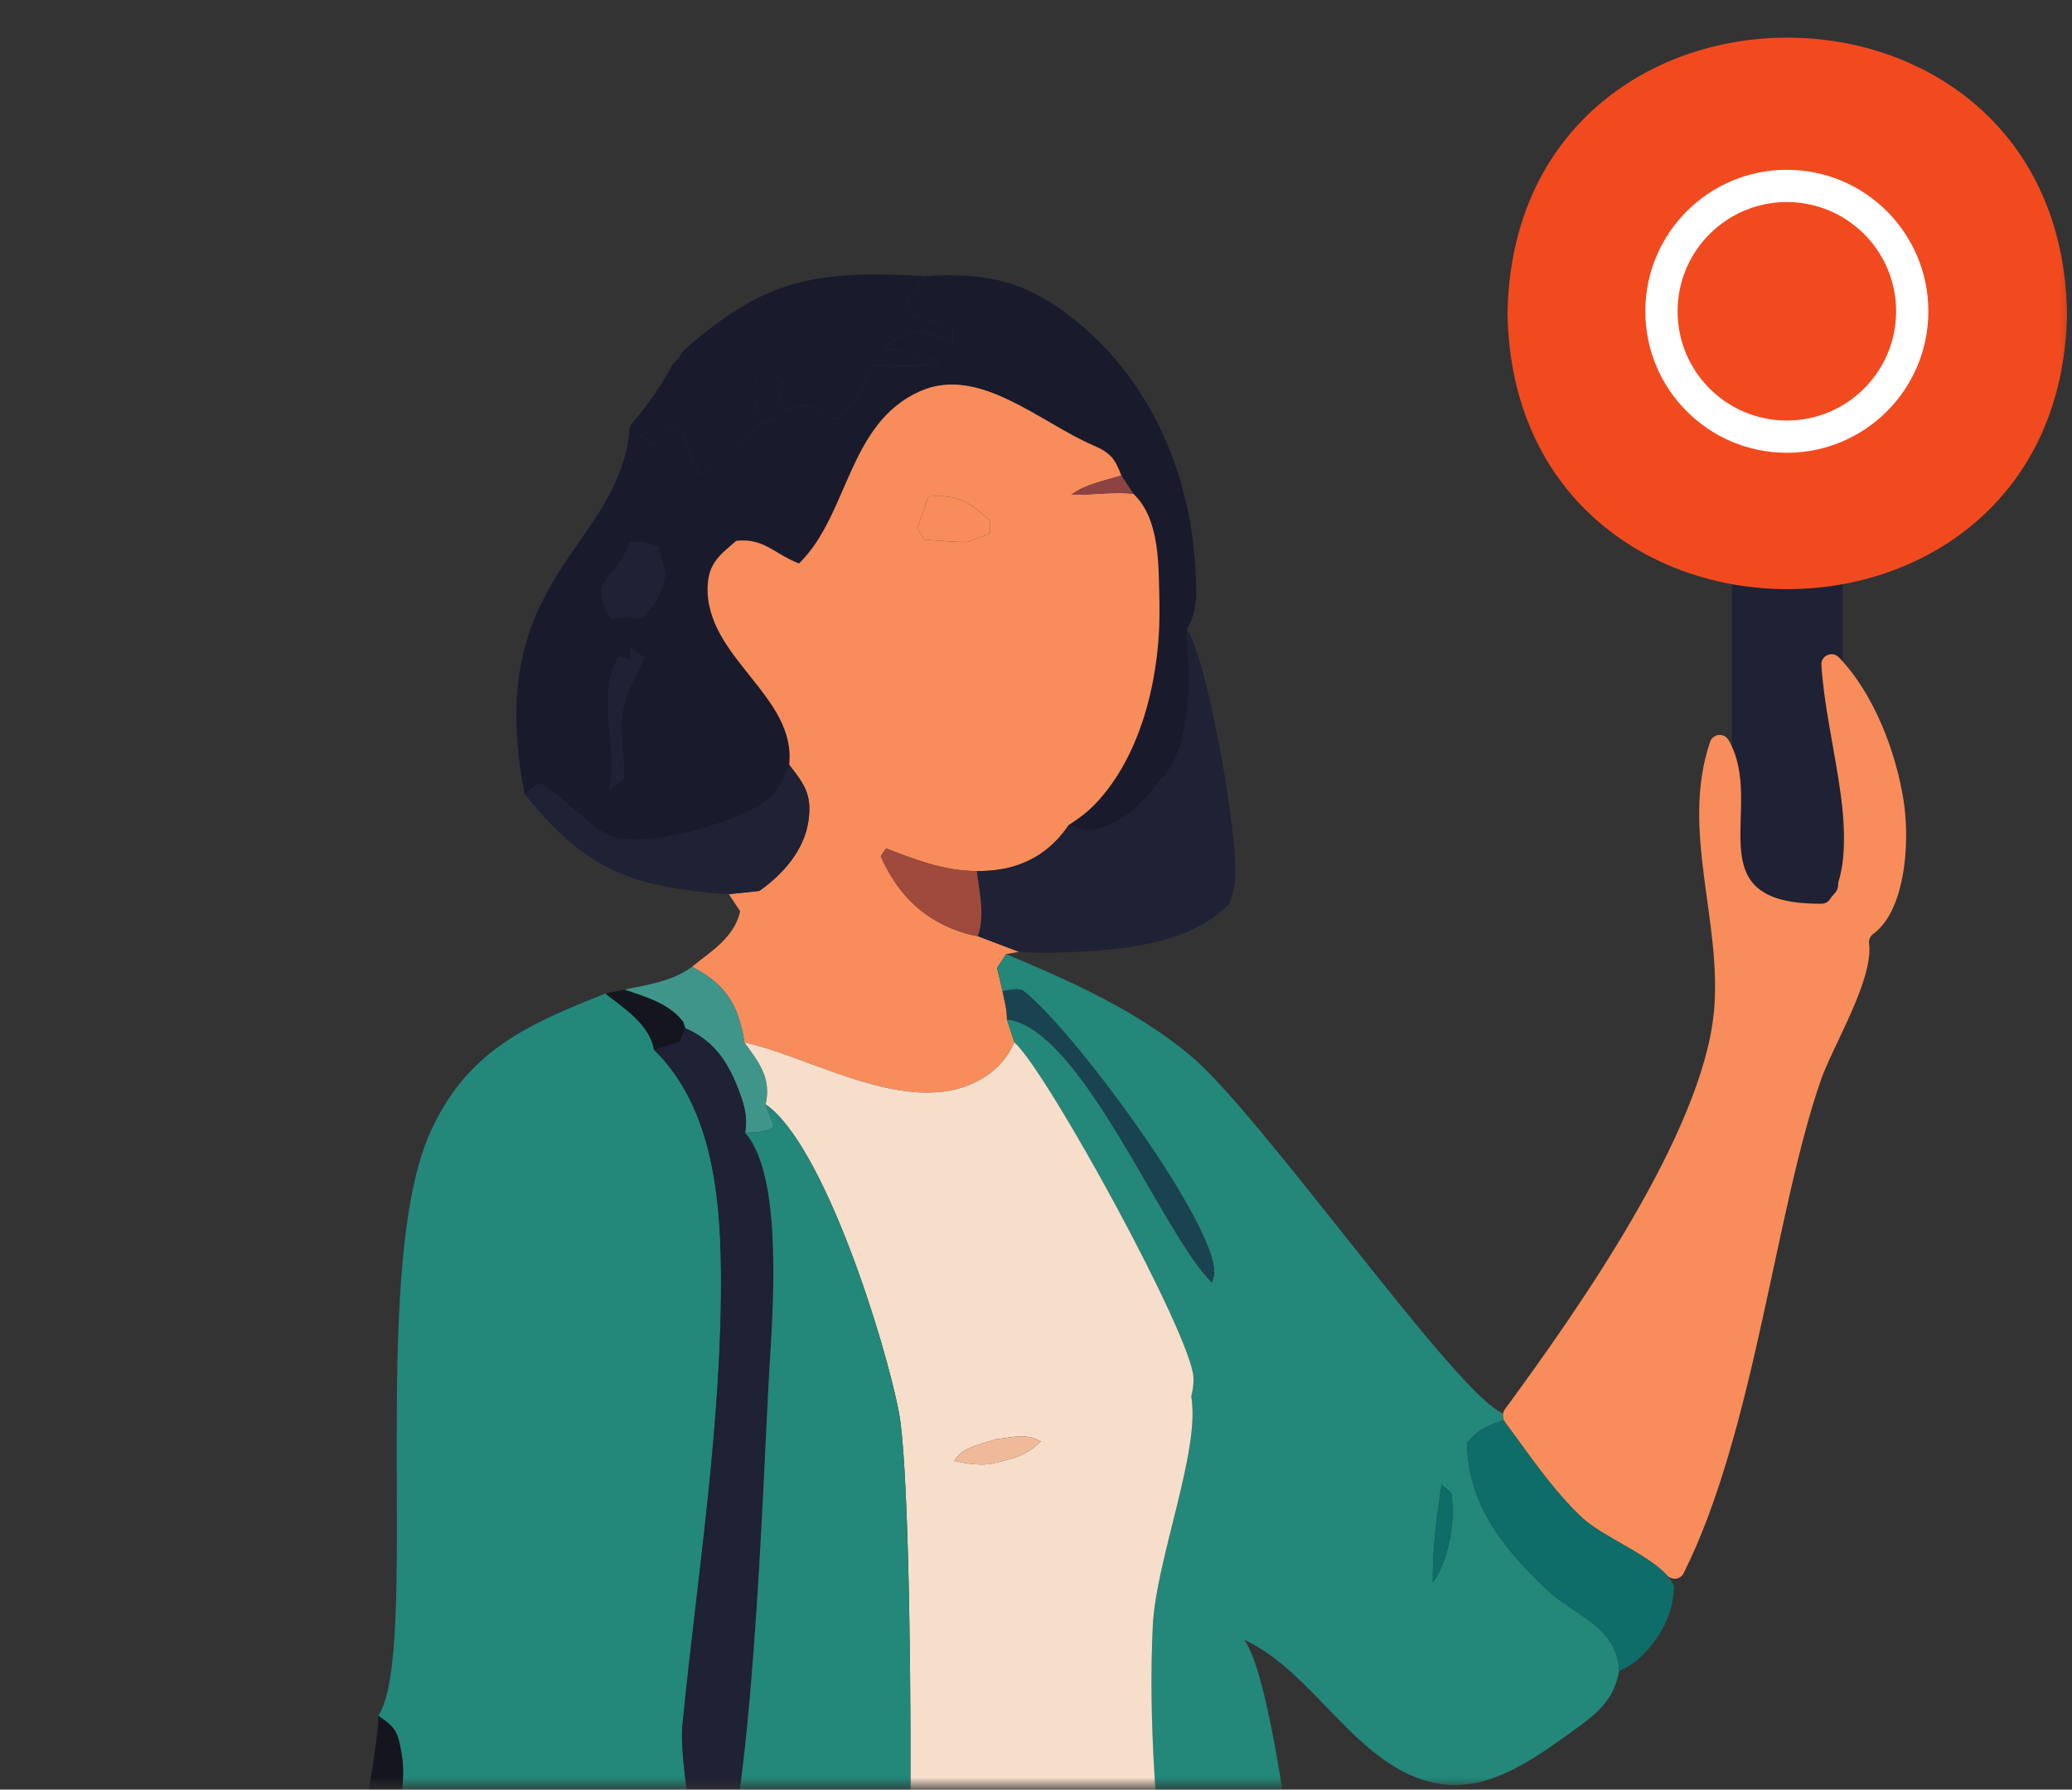
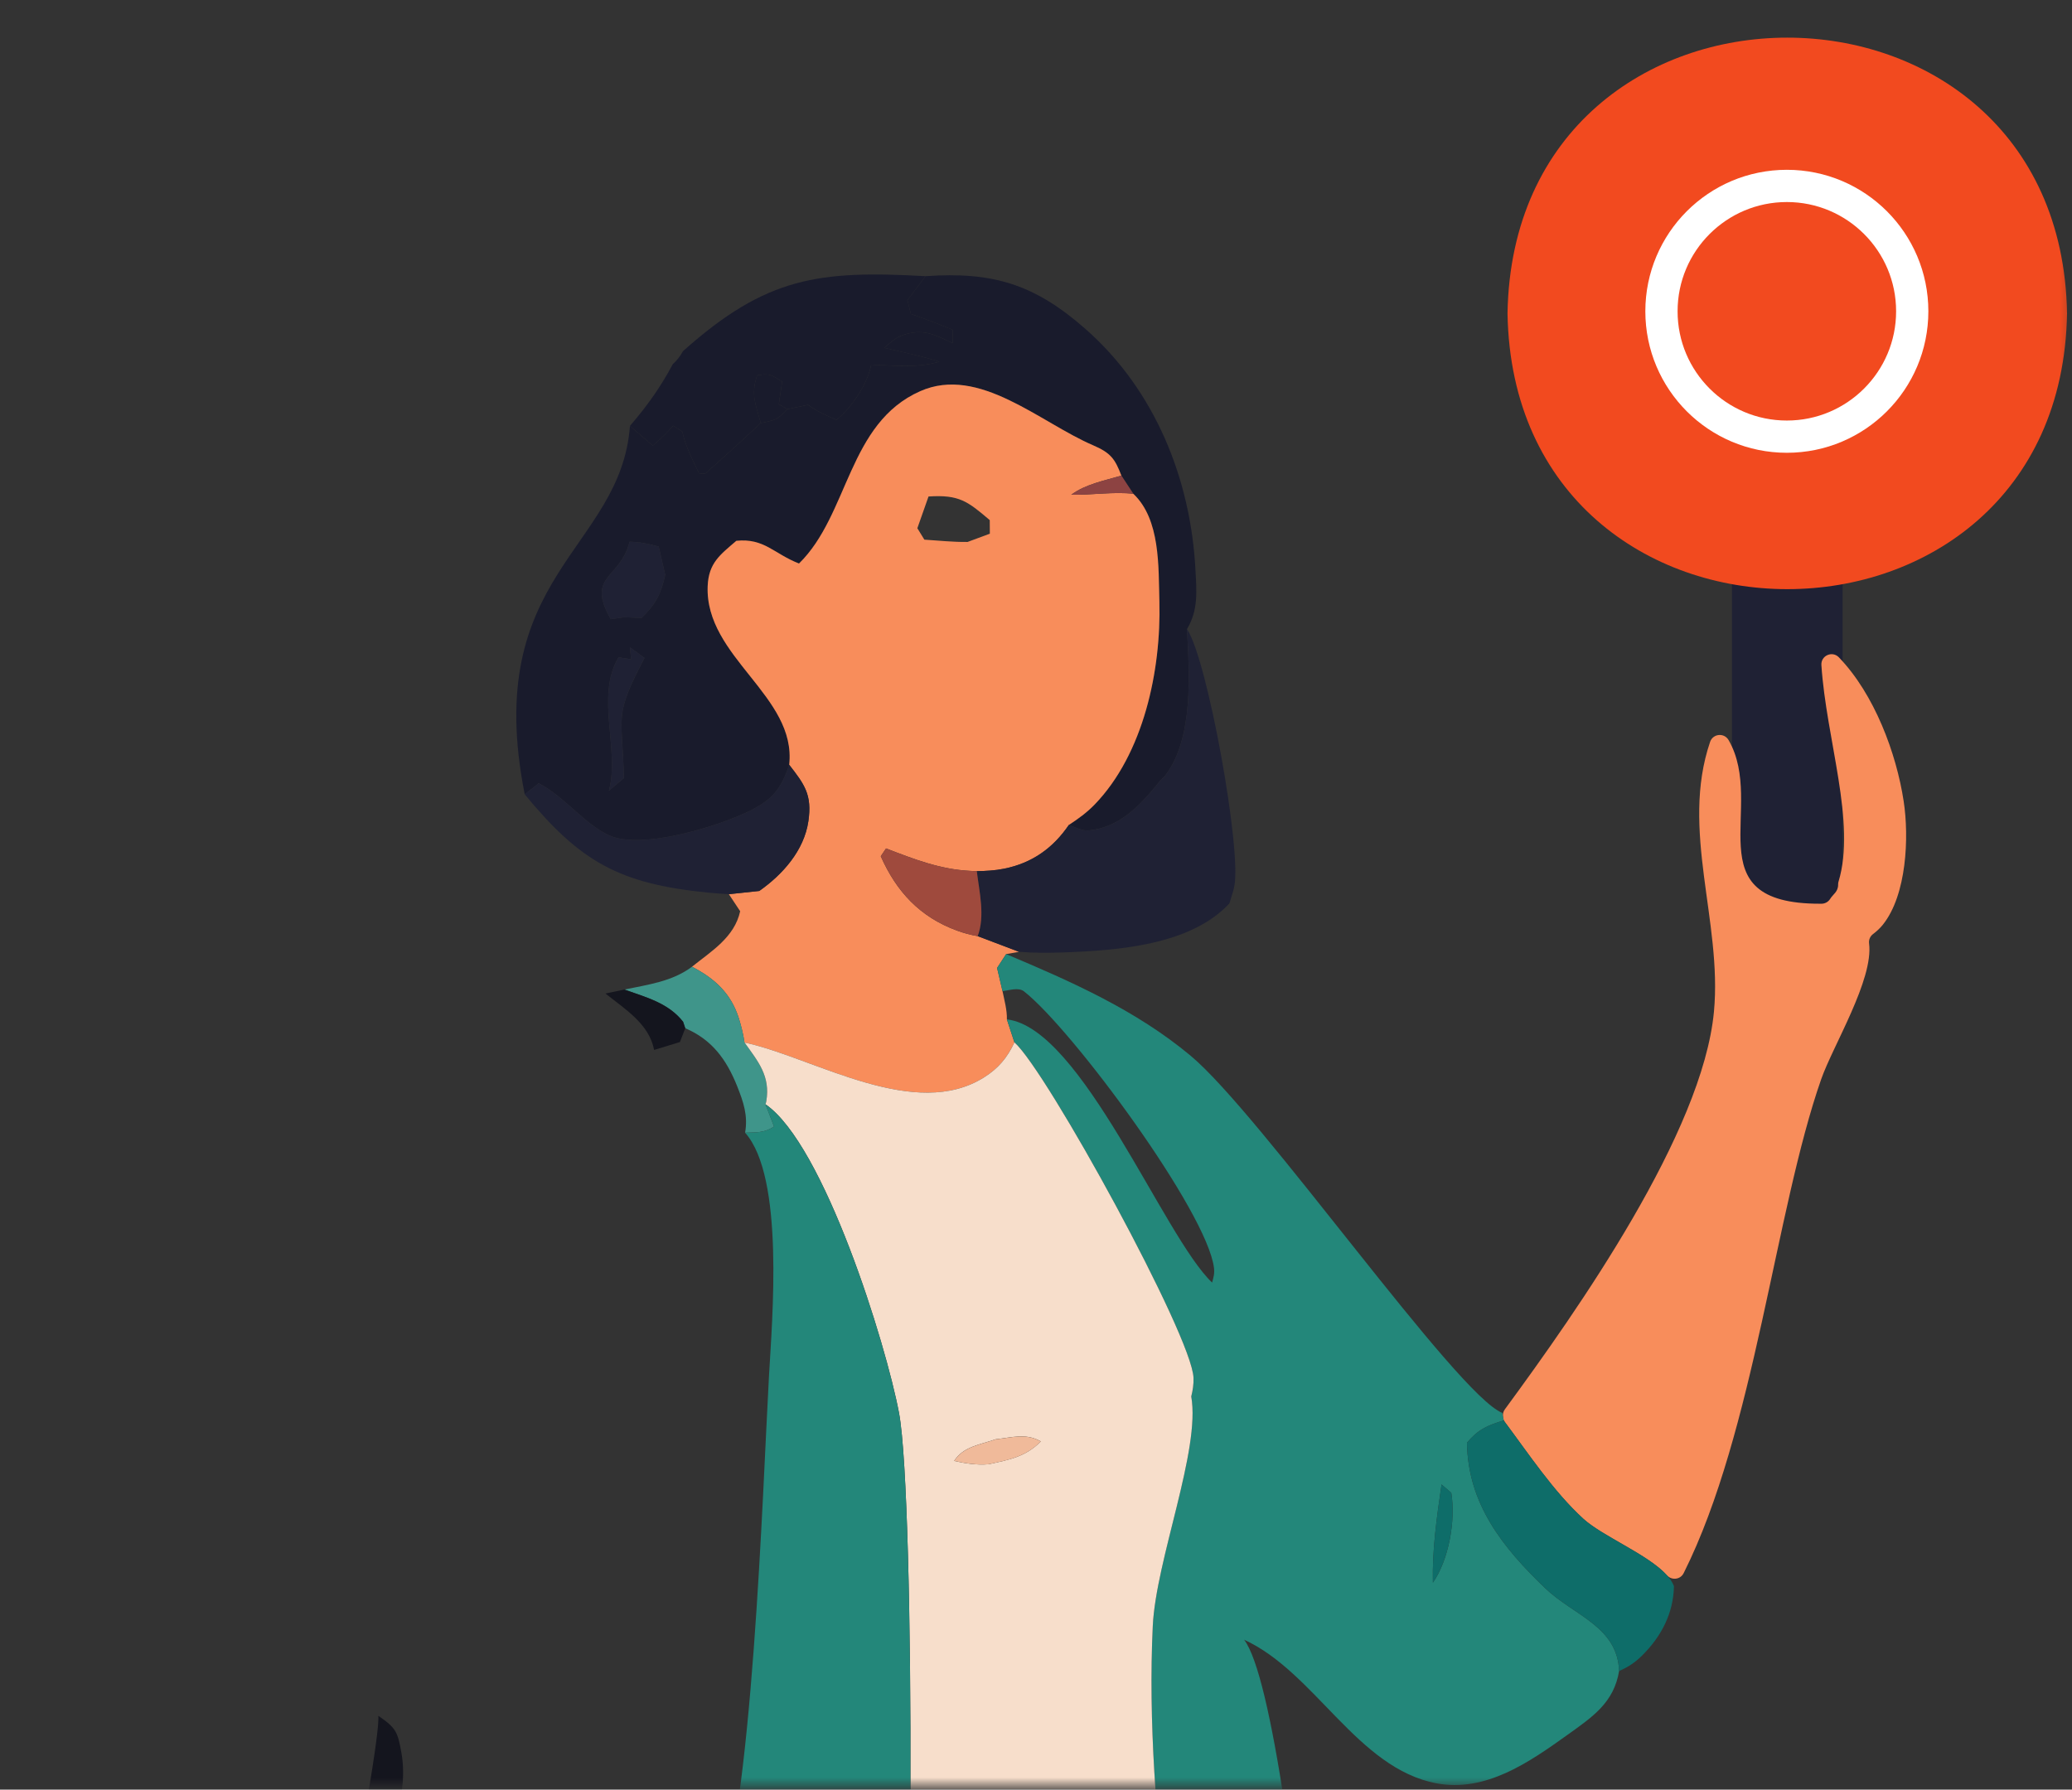
<svg xmlns="http://www.w3.org/2000/svg" width="257" height="222" viewBox="0 0 257 222" fill="none">
  <rect x="0" y="0" width="257" height="222" fill="#333333" stroke="none" />
  <mask id="mask0_44_9191" style="mask-type:luminance" maskUnits="userSpaceOnUse" x="0" y="0" width="257" height="222">
    <path d="M256.796 0H0.471V221.525H256.796V0Z" fill="white" />
  </mask>
  <g mask="url(#mask0_44_9191)">
    <path d="M225.468 129.573H217.903C216.201 129.573 214.822 128.192 214.822 126.492V67.216H228.549V126.492C228.549 128.194 227.167 129.573 225.468 129.573Z" fill="#1F2134" />
    <path d="M186.984 38.877C187.764 84.49 255.613 84.483 256.385 38.877C255.605 -6.735 187.756 -6.729 186.984 38.877Z" fill="#F24A1F" />
    <path d="M83.449 45.177C83.957 44.719 84.384 44.177 84.704 43.571L84.813 43.473C95.057 34.356 101.558 33.519 114.797 34.259L112.551 37.236L112.982 38.946C114.732 39.545 116.453 40.201 118.166 40.906L118.185 42.582C115.939 41.511 114.508 40.699 111.936 41.584C111.112 41.868 110.327 42.58 109.671 43.146C111.953 43.684 114.284 44.156 116.529 44.866C113.76 45.669 110.907 45.345 108.062 45.228C108.006 45.449 107.958 45.669 107.903 45.888C107.276 48.093 105.517 50.645 103.758 52.086C102.495 51.544 101.353 51.044 100.231 50.222L97.64 50.757L96.601 50.142L97.013 47.334C95.638 46.52 95.553 46.288 93.907 46.556C93.122 48.984 93.702 50.076 94.365 52.474C92.093 54.6 89.791 56.699 87.452 58.766L86.703 58.709C85.888 57.007 85.037 55.396 84.625 53.539L83.503 52.801C82.707 53.717 81.883 54.483 80.977 55.279L78.133 52.837C80.278 50.349 81.945 48.003 83.449 45.175V45.177Z" fill="#191B2C" />
    <path d="M114.795 34.258C123.111 33.685 128.275 35.218 134.637 40.808C143.244 48.373 147.688 59.394 148.276 70.663C148.416 73.321 148.659 75.651 147.228 78.038C147.527 83.507 148.069 91.566 144.534 96.202C144.384 96.397 144.177 96.541 144.011 96.721C143.786 96.955 143.599 97.215 143.403 97.462C141.196 100.145 138.651 102.707 135.003 103.017C134.208 103.084 133.328 102.603 132.579 102.333C133.711 101.594 134.805 100.804 135.75 99.829C141.859 93.529 144.03 83.149 143.806 74.639C143.685 70.272 143.936 64.445 140.579 61.257L139.092 58.998C138.297 56.913 137.764 56.173 135.574 55.234C128.978 52.397 121.429 45.307 114.149 48.522C105.149 52.496 105.308 63.842 99.106 69.904C95.971 68.684 94.802 66.733 91.332 67.088C89.33 68.812 87.898 69.822 87.778 72.704C87.421 81.53 98.836 86.33 97.891 94.872C96.946 97.704 95.908 99.114 93.185 100.496C89.387 102.421 79.573 105.524 75.485 103.598C72.418 102.147 70.059 98.861 66.823 97.163L65.083 98.534C59.675 71.261 76.992 68.251 78.134 52.841L80.977 55.282C81.885 54.487 82.707 53.721 83.503 52.805L84.626 53.542C85.037 55.399 85.888 57.013 86.703 58.712L87.452 58.77C89.791 56.702 92.093 54.604 94.365 52.477C96.134 52.105 96.368 52.157 97.64 50.76L100.231 50.226C101.353 51.048 102.495 51.546 103.758 52.09C105.517 50.651 107.276 48.097 107.903 45.891C107.958 45.673 108.006 45.453 108.062 45.232C110.905 45.349 113.758 45.673 116.529 44.87C114.284 44.157 111.955 43.688 109.671 43.149C110.327 42.582 111.112 41.871 111.936 41.588C114.51 40.702 115.941 41.515 118.185 42.586L118.166 40.909C116.453 40.204 114.732 39.551 112.982 38.949L112.551 37.24L114.797 34.262L114.795 34.258ZM78.086 67.203C76.953 71.865 72.623 71.326 75.756 76.806L77.411 76.561L79.573 76.657C81.341 74.921 81.968 73.737 82.51 71.32L81.696 67.793C80.462 67.465 79.385 67.22 78.084 67.203H78.086ZM78.141 80.307L78.272 81.781L76.719 81.537C73.828 86.402 76.907 92.946 75.522 98.095L77.384 96.52C77.187 88.409 76.083 88.997 79.939 81.614L78.143 80.309L78.141 80.307Z" fill="#191B2C" />
    <path d="M94.363 52.475C93.698 50.078 93.12 48.986 93.905 46.558C95.551 46.29 95.636 46.52 97.011 47.336L96.599 50.143L97.638 50.758C96.366 52.155 96.132 52.103 94.363 52.475Z" fill="#191B2C" />
    <path d="M139.09 58.998C137.013 59.615 134.627 60.063 132.878 61.37C135.319 61.429 138.247 60.966 140.577 61.257C143.936 64.445 143.683 70.272 143.804 74.639C144.028 83.149 141.857 93.529 135.748 99.829C134.803 100.804 133.709 101.592 132.577 102.333C130.613 105.215 128.02 107.058 124.56 107.76C123.437 107.988 122.304 108.051 121.155 108.064L120.369 108.034C116.598 107.85 113.391 106.587 109.901 105.248L109.246 106.215C111.183 110.596 114.101 113.753 118.694 115.438C119.536 115.75 120.379 115.97 121.268 116.128L126.395 118.072L124.795 118.356L123.673 120.073L124.347 122.955C124.581 124.104 124.918 125.281 124.889 126.456L125.824 129.305C124.945 131.202 123.822 132.539 122.053 133.651C113.54 139.012 101.388 131.482 92.92 129.456C92.723 129.41 92.528 129.37 92.34 129.326C92.2 128.326 91.947 127.304 91.648 126.341C90.665 123.217 88.655 121.385 85.829 119.923C88.27 117.971 91.096 116.266 91.807 113.039L90.404 110.923L94.175 110.523C97.076 108.488 99.732 105.51 100.265 101.877C100.752 98.579 99.778 97.305 97.889 94.872C98.834 86.33 87.421 81.532 87.776 72.704C87.896 69.822 89.328 68.812 91.33 67.088C94.8 66.733 95.971 68.684 99.104 69.904C105.306 63.84 105.147 52.496 114.147 48.522C121.425 45.307 128.975 52.397 135.572 55.234C137.76 56.175 138.295 56.913 139.09 58.998ZM115.169 61.59L113.783 65.526L114.653 66.942C116.422 67.059 118.227 67.252 120.015 67.228L122.774 66.204L122.764 64.52C120.015 62.184 118.976 61.341 115.169 61.59Z" fill="#F88D5B" />
    <path d="M140.579 61.257C138.249 60.966 135.321 61.428 132.88 61.37C134.629 60.063 137.015 59.615 139.092 58.998L140.579 61.257Z" fill="#8D4342" />
-     <path d="M120.015 67.228C118.227 67.252 116.422 67.059 114.653 66.942L113.783 65.526L115.169 61.59C118.976 61.343 120.015 62.186 122.764 64.52L122.774 66.204L120.015 67.228Z" fill="#F88D5B" />
    <path d="M77.411 76.563L75.756 76.808C72.621 71.328 76.953 71.865 78.086 67.205C79.387 67.222 80.462 67.467 81.698 67.795L82.512 71.322C81.97 73.739 81.343 74.923 79.575 76.659L77.413 76.563H77.411Z" fill="#1F2134" />
    <path d="M132.579 102.333C133.328 102.605 134.208 103.086 135.003 103.017C138.651 102.707 141.196 100.145 143.403 97.463C143.601 97.215 143.786 96.955 144.011 96.721C144.179 96.543 144.384 96.397 144.534 96.202C148.071 91.565 147.527 83.505 147.228 78.039C149.792 81.856 154.001 105.447 153.103 109.893C152.963 110.605 152.953 110.525 152.765 111.157C152.71 111.351 152.662 111.546 152.597 111.738C152.568 111.855 152.513 111.966 152.476 112.081C147.676 117.237 138.705 117.896 132.044 118.142C130.145 118.212 128.283 118.222 126.394 118.071L121.266 116.126C122.201 113.616 121.471 110.671 121.153 108.063C122.304 108.049 123.435 107.984 124.558 107.758C128.018 107.059 130.611 105.213 132.575 102.331L132.579 102.333Z" fill="#1F2134" />
    <path d="M75.522 98.093C76.907 92.944 73.828 86.401 76.719 81.536L78.272 81.779L78.141 80.305L79.937 81.61C76.081 88.993 77.187 88.405 77.382 96.516L75.52 98.091L75.522 98.093Z" fill="#1F2134" />
    <path d="M228.051 109.331C230.243 102.015 226.518 91.737 225.916 82.501C225.839 81.327 227.267 80.693 228.083 81.54C232.508 86.125 235.225 93.487 236.121 99.39C236.804 103.843 236.505 111.021 233.531 114.719C233.182 115.16 232.755 115.538 232.305 115.884C231.956 116.153 231.774 116.588 231.829 117.025C232.406 121.512 227.344 129.727 225.895 133.867C220.202 150.118 217.623 177.575 208.849 195.113C208.841 195.13 208.834 195.146 208.824 195.161C208.422 195.956 207.347 196.071 206.749 195.408C204.419 192.821 198.789 190.599 196.377 188.395C192.734 185.065 189.64 180.409 186.679 176.437C186.564 176.283 186.488 176.107 186.453 175.919L186.432 175.808C186.367 175.463 186.447 175.109 186.654 174.827C195.731 162.468 211.175 140.492 212.589 125.5C213.636 114.321 208.395 102.951 212.112 92.03C212.463 90.999 213.862 90.865 214.406 91.808C219.143 100.013 209.914 112.135 225.751 112.106H225.943C226.382 112.1 226.786 111.866 227.014 111.491C227.353 110.933 228.007 110.63 227.991 109.716C227.989 109.586 228.009 109.456 228.047 109.329L228.051 109.331Z" fill="#F88D5B" />
    <path d="M65.081 98.532L66.821 97.162C70.057 98.859 72.416 102.146 75.484 103.596C79.573 105.522 89.385 102.422 93.183 100.494C95.906 99.112 96.944 97.7 97.889 94.87C99.778 97.304 100.752 98.578 100.265 101.876C99.732 105.509 97.075 108.486 94.175 110.521L90.404 110.922C89.516 110.878 88.626 110.809 87.739 110.72C76.756 109.623 71.948 106.869 65.081 98.532Z" fill="#1F2134" />
    <path d="M121.268 116.127C120.379 115.97 119.538 115.75 118.694 115.438C114.101 113.753 111.181 110.596 109.246 106.215L109.901 105.248C113.391 106.587 116.6 107.85 120.369 108.034L121.155 108.064C121.473 110.672 122.203 113.617 121.268 116.127Z" fill="#9F4A3D" />
    <path d="M124.347 122.955L123.673 120.073L124.795 118.356C132.878 121.761 140.878 125.291 147.668 130.953C156.387 138.217 180.674 173.022 186.334 175.268L186.513 176.205C184.474 176.823 183.341 177.32 181.956 178.966C182.069 186.571 186.39 191.969 191.677 197.033C195.195 200.398 200.629 201.753 200.826 207.284C200.171 211.228 197.532 212.977 194.399 215.223C189.712 218.578 184.296 222.368 178.187 221.222C168.355 219.375 163.134 207.455 154.312 203.404C161.095 212.274 168.42 308.786 166.146 324.483C166.025 325.357 165.743 325.995 165.397 326.798C164.143 327.591 162.908 328.452 161.561 329.076C159.428 329.527 156.835 329.835 154.657 329.828C153.881 329.824 152.242 329.59 151.635 329.126C145.076 324.169 154.712 275.252 146.452 265.962C147.218 264.156 147.695 262.448 147.695 260.475C147.705 253.128 145.917 245.293 144.946 237.993C143.411 226.375 142.42 213.431 142.982 201.703C143.374 193.479 148.931 179.868 147.753 173.229C147.95 172.453 148.061 171.725 148.033 170.92C147.874 165.767 129.856 132.877 125.823 129.303L124.887 126.454C134.167 127.494 144.327 153.399 150.343 159.101C150.522 158.457 150.661 157.961 150.577 157.283C149.707 150.268 132.989 127.661 127.003 122.972C126.328 122.449 125.179 122.851 124.345 122.953L124.347 122.955ZM178.804 184.143C178.214 188.165 177.635 192.25 177.729 196.326C179.712 193.481 180.572 188.577 180.011 185.182L178.804 184.145V184.143Z" fill="#23877A" />
    <path d="M77.45 122.754C80.377 122.139 83.38 121.759 85.833 119.922C88.657 121.384 90.669 123.215 91.652 126.339C91.951 127.303 92.204 128.324 92.344 129.324C94.037 131.691 95.57 133.498 95.047 136.598C95.028 136.73 94.982 136.857 94.944 136.987L96.011 139.748C94.814 140.537 93.794 140.478 92.418 140.507C92.792 138.386 92.213 136.703 91.435 134.745C90.117 131.443 88.31 128.962 84.999 127.552L84.727 126.745C82.893 124.411 80.144 123.721 77.45 122.754Z" fill="#3F958A" />
-     <path d="M124.347 122.955C125.181 122.851 126.33 122.451 127.005 122.974C132.993 127.663 149.709 150.269 150.579 157.284C150.663 157.963 150.524 158.459 150.345 159.103C144.331 153.402 134.171 127.498 124.889 126.456C124.918 125.281 124.581 124.104 124.347 122.955Z" fill="#1A4351" />
-     <path d="M46.923 212.841C52.153 204.866 45.67 158.149 53.229 140.786C57.728 130.464 65.297 127.119 75.102 123.244C77.507 125.174 80.529 127.009 81.136 130.242C88.209 137.157 89.322 148.008 89.425 157.457C89.613 176.141 86.507 195.314 84.654 213.906C84.168 218.747 86.591 226.766 84.823 230.498L85.524 233.237C79.425 235.858 70.078 233.449 64.774 237.793L64.343 239.474L64.998 240.288L65.719 239.778C70.069 236.739 76.777 234.888 82.081 235.816C84.158 236.176 84.831 236.597 86.356 237.954C86.515 239.953 86.093 240.865 84.999 242.516C84.457 241.413 84.486 240.821 83.24 240.397C79.835 239.234 69.862 240.617 66.606 242.461C63.341 244.3 61.199 247.636 60.384 251.239C59.543 254.946 63.519 261.808 61.77 264.255C59.581 256.955 56.447 250.047 54.435 242.532C53.442 238.858 52.517 231.175 50.664 228.163C50.177 227.367 48.96 226.381 48.288 225.683C48.475 225.43 48.681 225.187 48.859 224.924C50.093 223.075 50.177 219.588 49.794 217.467C49.317 214.819 49.139 214.376 46.922 212.845L46.923 212.841ZM73.173 223.453C69.823 224.798 66.802 225.821 64.379 228.615L64.211 230.031L66.165 229.354L66.792 228.019C71.582 226.153 76.296 224.537 81.255 223.181C78.421 222.935 75.987 223 73.173 223.455V223.453Z" fill="#23877A" />
    <path d="M75.1 123.244L77.448 122.754C80.142 123.72 82.891 124.409 84.725 126.745L84.997 127.552L84.332 129.265L81.132 130.244C80.525 127.012 77.503 125.176 75.098 123.246L75.1 123.244Z" fill="#14151E" />
-     <path d="M84.999 127.552C88.31 128.962 90.117 131.443 91.435 134.745C92.212 136.703 92.792 138.386 92.418 140.507C97.329 146.014 95.777 163.658 95.385 170.686C94.589 184.864 93.346 225.254 88.715 236.042L87.779 236.082C87.04 233.886 86.273 232.315 84.823 230.498C86.591 226.766 84.168 218.749 84.654 213.907C86.507 195.314 89.613 176.143 89.425 157.457C89.322 148.01 88.209 137.157 81.136 130.242L84.336 129.263L85.001 127.55L84.999 127.552Z" fill="#1F2134" />
    <path d="M92.342 129.324C92.53 129.368 92.725 129.408 92.922 129.454C101.39 131.48 113.542 139.01 122.055 133.649C123.824 132.537 124.947 131.202 125.826 129.303C129.858 132.877 147.877 165.767 148.036 170.92C148.065 171.724 147.952 172.453 147.757 173.229C148.935 179.868 143.378 193.478 142.985 201.703C142.424 213.433 143.417 226.375 144.949 237.992C145.923 245.293 147.709 253.128 147.699 260.474C147.699 262.448 147.222 264.155 146.456 265.962C138.925 269.831 119.4 269.563 111.084 267.921C113.423 258.397 113.515 185.956 111.515 175.3C109.896 166.689 102.225 141.976 94.946 136.985C94.984 136.856 95.03 136.728 95.049 136.596C95.572 133.494 94.04 131.689 92.346 129.322L92.342 129.324ZM123.494 178.542C121.53 179.228 119.48 179.443 118.35 181.227C119.846 181.547 121.082 181.752 122.615 181.639C125.179 181.073 127.162 180.744 129.097 178.808C127.254 177.747 125.56 178.32 123.493 178.54L123.494 178.542Z" fill="#F7DECB" />
    <path d="M94.944 136.987C102.221 141.978 109.894 166.691 111.513 175.302C113.515 185.958 113.421 258.399 111.082 267.923C111.043 277.07 111.588 316.782 107.236 322.37C107.236 322.173 107.255 321.973 107.226 321.778C106.684 318.415 103.306 316.648 100.677 315.056C100.125 306.443 88.964 249.415 85.296 244.475L87.879 242.607C89.272 240.146 89.113 238.694 88.711 236.042C93.342 225.256 94.586 184.865 95.381 170.686C95.774 163.658 97.328 146.014 92.415 140.507C93.79 140.478 94.81 140.539 96.007 139.748L94.94 136.987H94.944Z" fill="#23877A" />
    <path d="M200.826 207.284C200.629 201.753 195.195 200.398 191.677 197.033C186.39 191.969 182.069 186.571 181.956 178.966C183.341 177.32 184.472 176.824 186.513 176.205C189.525 180.227 192.669 185 196.383 188.395C199.207 190.976 206.439 193.582 207.628 196.767C207.563 200.118 206.067 202.996 203.698 205.347C202.809 206.231 201.978 206.788 200.826 207.284Z" fill="#0E6D69" />
    <path d="M122.617 181.64C121.082 181.753 119.848 181.547 118.352 181.228C119.484 179.445 121.532 179.23 123.496 178.544C125.564 178.324 127.258 177.751 129.101 178.812C127.164 180.746 125.181 181.077 122.619 181.642L122.617 181.64Z" fill="#F0BA9A" />
    <path d="M177.727 196.326C177.633 192.252 178.214 188.165 178.802 184.143L180.009 185.18C180.571 188.575 179.71 193.48 177.727 196.324V196.326Z" fill="#0E6D69" />
    <path d="M46.923 212.841C49.14 214.372 49.319 214.815 49.796 217.463C50.179 219.584 50.095 223.071 48.861 224.92C48.682 225.185 48.477 225.428 48.29 225.679C48.579 226.768 48.832 227.917 48.721 229.052C48.01 236.312 45.998 243.697 44.839 250.928C42.875 263.964 41.246 277.045 39.954 290.165C39.121 298.119 39.581 312.415 35.894 319.35L35.969 322.048C33.976 323.518 32.058 323.073 29.626 323.104C32.554 315.889 34.528 285.225 36.024 275.43C37.4 266.424 47.335 216.784 46.923 212.843V212.841Z" fill="#14151E" />
    <circle cx="221.631" cy="38.615" r="15.552" stroke="white" stroke-width="4" />
  </g>
</svg>